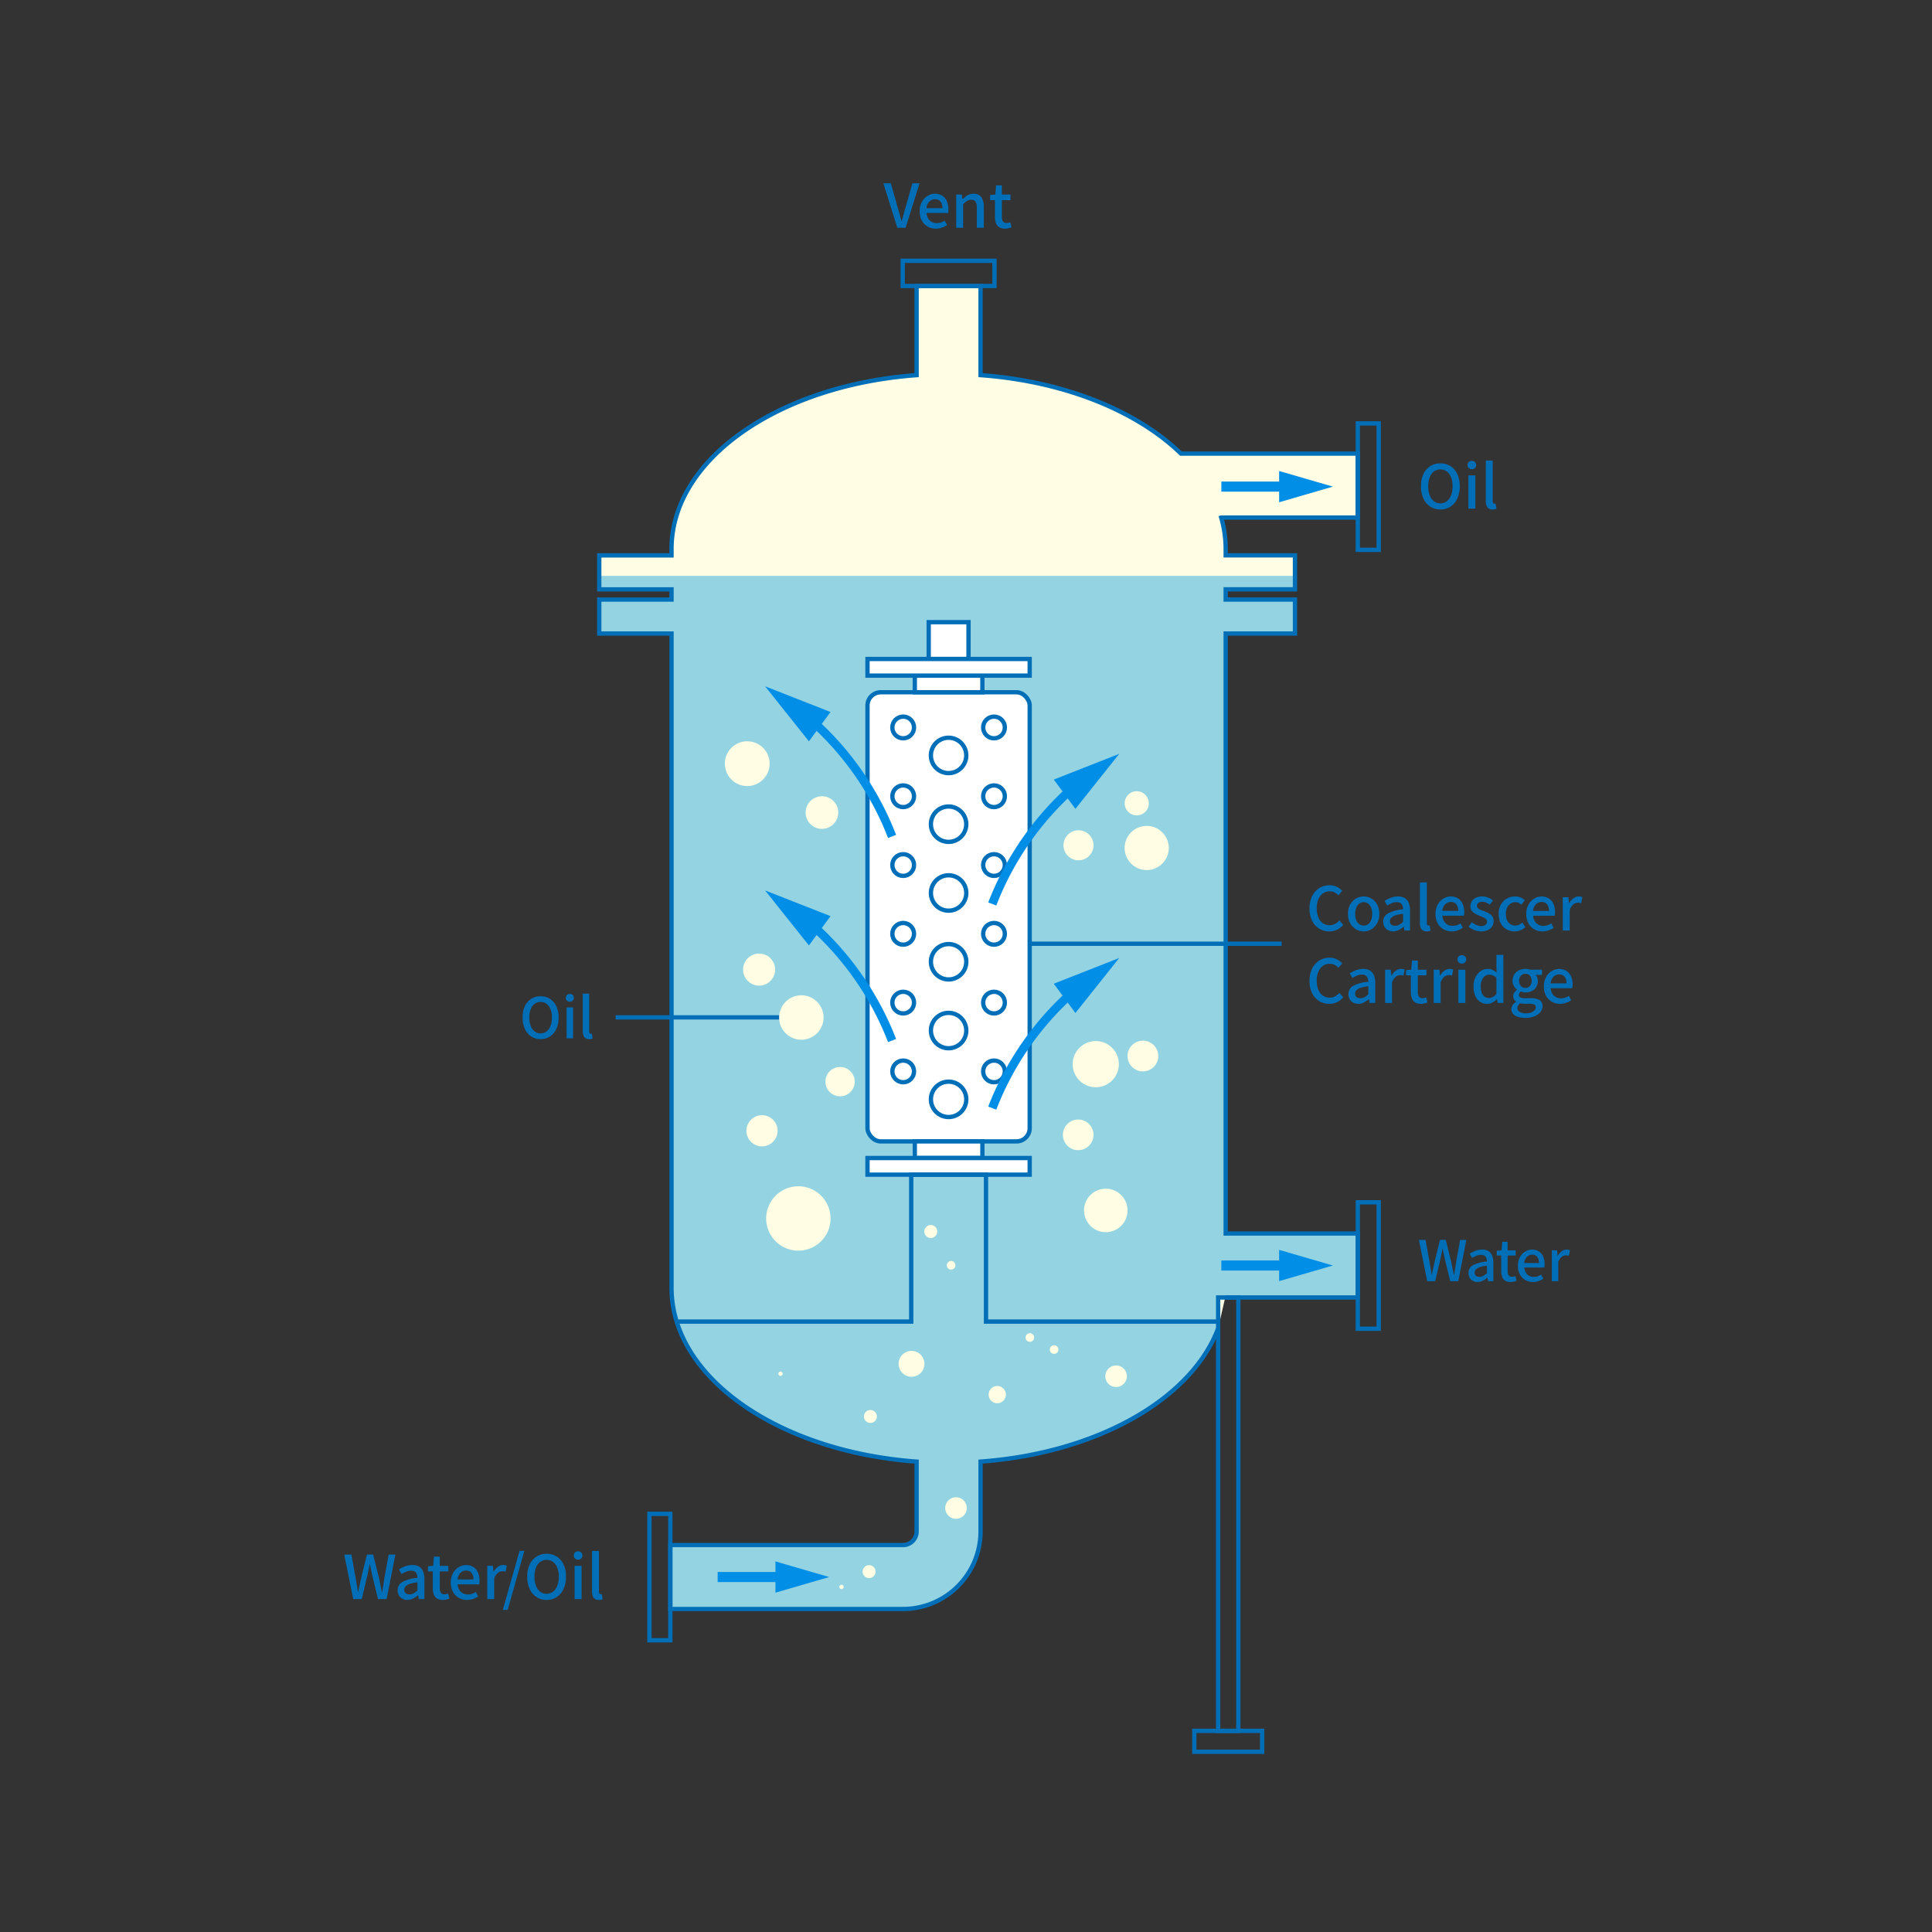
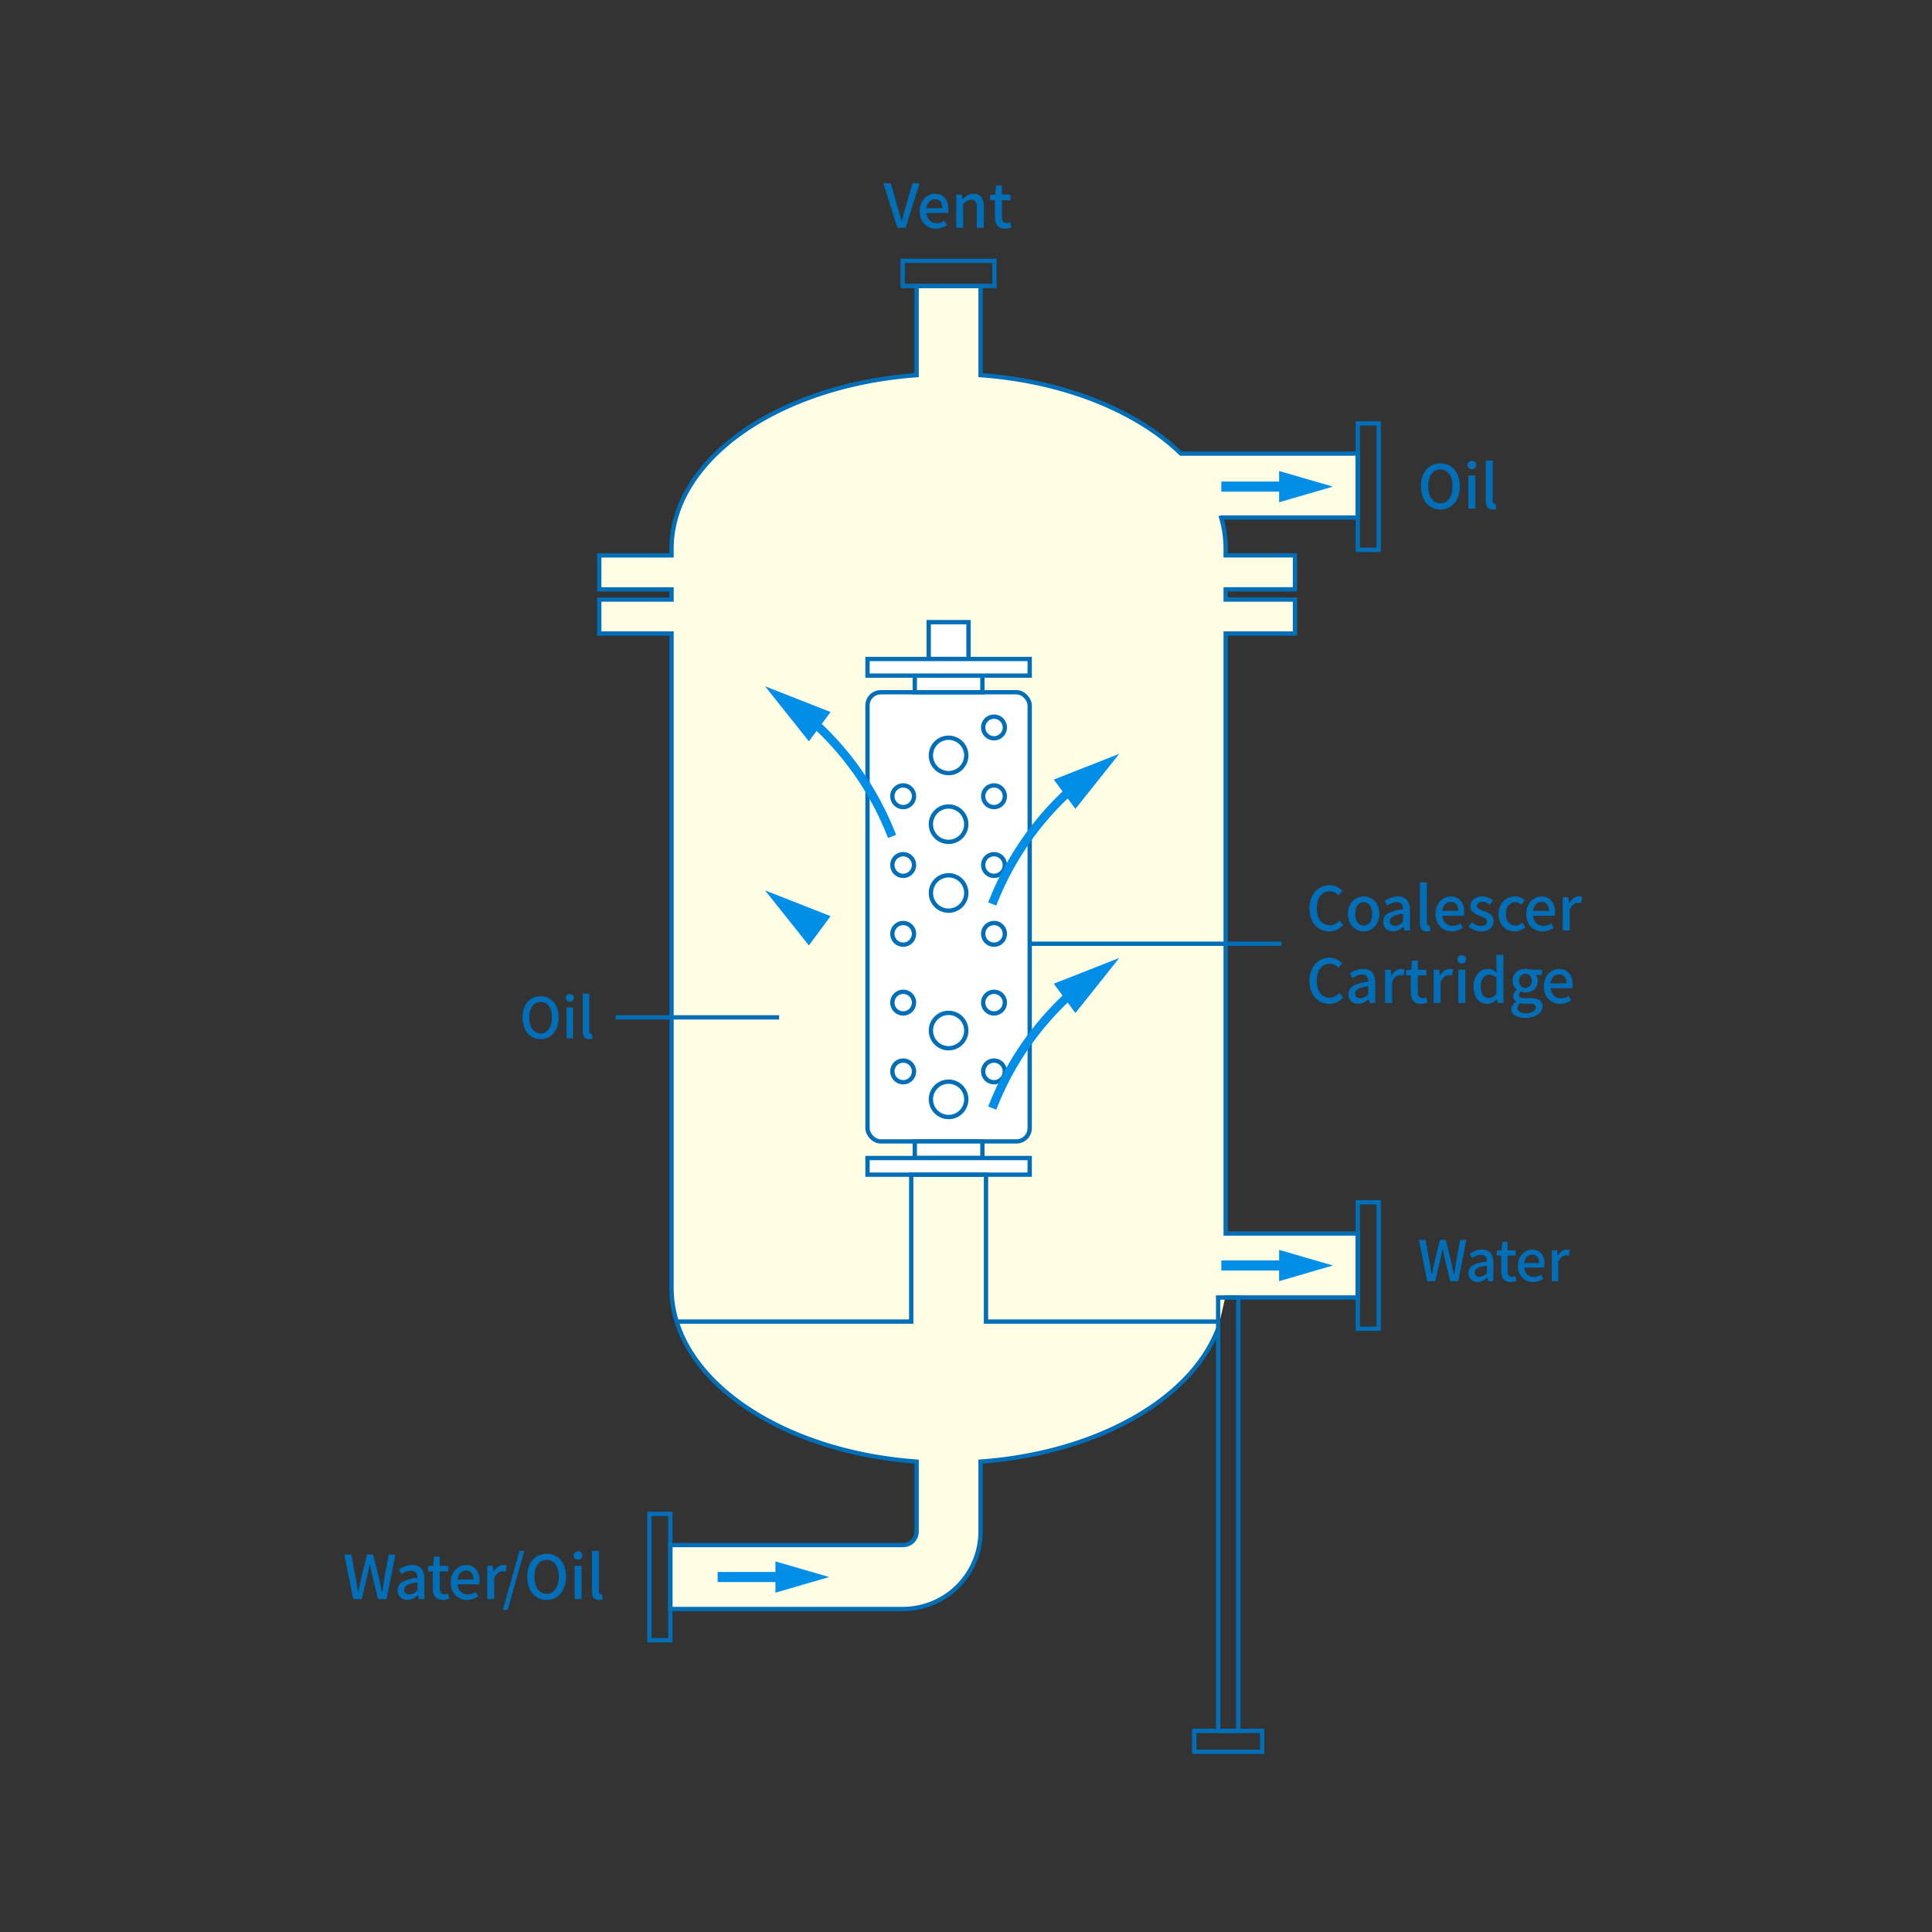
<svg xmlns="http://www.w3.org/2000/svg" width="448" height="448" viewBox="0 0 448 448">
  <rect x="0" y="0" width="448" height="448" fill="#333333" stroke="none" />
  <defs>
    <clipPath id="clip-path">
-       <rect id="長方形_17971" data-name="長方形 17971" width="127.036" height="100.716" transform="translate(75.928 231.886)" fill="none" />
-     </clipPath>
+       </clipPath>
    <clipPath id="clip-path-2">
      <rect id="長方形_17972" data-name="長方形 17972" width="175.884" height="172.918" transform="translate(59.457 93.036)" fill="none" />
    </clipPath>
  </defs>
  <g id="グループ_4630" data-name="グループ 4630" transform="translate(-7809.5 4768.5)">
    <rect id="長方形_18491" data-name="長方形 18491" width="448" height="448" transform="translate(7809.5 -4768.5)" fill="none" />
    <g id="グループ_4629" data-name="グループ 4629" transform="translate(-239 8)">
      <path id="パス_6777" data-name="パス 6777" d="M3.206,0-.028-10.318H1.694L3.22-4.97q.266.882.469,1.68T4.158-1.6h.07q.28-.9.483-1.694T5.18-4.97l1.512-5.348H8.358L5.124,0Zm8.946.2a3.8,3.8,0,0,1-1.9-.483A3.528,3.528,0,0,1,8.89-1.673a4.4,4.4,0,0,1-.5-2.177A4.585,4.585,0,0,1,8.68-5.537a3.841,3.841,0,0,1,.8-1.274,3.579,3.579,0,0,1,1.134-.8A3.142,3.142,0,0,1,11.9-7.9a3.094,3.094,0,0,1,1.722.455,2.865,2.865,0,0,1,1.064,1.274,4.669,4.669,0,0,1,.364,1.911q0,.238-.021.455a2.256,2.256,0,0,1-.063.371h-5a2.955,2.955,0,0,0,.385,1.253,2.222,2.222,0,0,0,.826.812,2.346,2.346,0,0,0,1.169.287,2.952,2.952,0,0,0,.966-.154,4.127,4.127,0,0,0,.868-.42l.56,1.022a5.71,5.71,0,0,1-1.183.588A4.067,4.067,0,0,1,12.152.2ZM9.954-4.55h3.7a2.368,2.368,0,0,0-.441-1.526,1.55,1.55,0,0,0-1.281-.546,1.789,1.789,0,0,0-.9.238,1.988,1.988,0,0,0-.707.7A2.78,2.78,0,0,0,9.954-4.55ZM16.856,0V-7.714h1.316l.14,1.078h.028a6.308,6.308,0,0,1,1.148-.889,2.66,2.66,0,0,1,1.4-.371,2.062,2.062,0,0,1,1.8.791,3.843,3.843,0,0,1,.567,2.261V0h-1.61V-4.648a2.5,2.5,0,0,0-.308-1.421,1.142,1.142,0,0,0-.994-.427,1.741,1.741,0,0,0-.945.259,5.547,5.547,0,0,0-.931.777V0ZM28.182.2A2.442,2.442,0,0,1,26.8-.147a1.9,1.9,0,0,1-.735-.952,4.11,4.11,0,0,1-.224-1.421V-6.412h-1.12v-1.2l1.2-.1.182-2.128h1.344v2.128h2v1.3h-2v3.906a1.729,1.729,0,0,0,.266,1.043,1.012,1.012,0,0,0,.868.357,1.736,1.736,0,0,0,.42-.056,2.777,2.777,0,0,0,.392-.126L29.694-.1Q29.386,0,29,.1A3.31,3.31,0,0,1,28.182.2Z" transform="translate(8253.371 -4723.679)" fill="#016eb8" />
      <rect id="長方形_17969" data-name="長方形 17969" width="30.24" height="26.979" transform="translate(8253.344 -4736)" fill="none" />
      <path id="パス_4187" data-name="パス 4187" d="M204.715,245.535V106.409h16.068V98.527H204.715V96.162h16.068V88.279H204.715V86.8a26.326,26.326,0,0,0-1.042-7.283h31.668V64.683H194.324c-10.188-9.875-26.989-16.78-46.445-18.193V25.813h-14.83V46.49C101.06,48.814,76.214,65.968,76.214,86.8v1.483H59.457v7.882H76.214v2.365H59.457v7.882H76.214v151.71a26.407,26.407,0,0,0,1.2,7.836h0c5.318,17.161,27.76,30.445,55.632,32.47v16.2a3.151,3.151,0,0,1-3.147,3.148H75.928V332.6H129.9a18,18,0,0,0,17.977-17.978v-16.2c26.978-1.959,48.872-14.466,55.07-30.83l.016-1.64h.365l1.284-5.589h30.728v-14.83Z" transform="translate(8128 -4736)" fill="#fffde3" />
      <g id="グループ_3697" data-name="グループ 3697" transform="translate(8128 -4736)" opacity="0.5">
        <g id="グループ_3696" data-name="グループ 3696">
          <g id="グループ_3695" data-name="グループ 3695" clip-path="url(#clip-path)">
            <path id="パス_4188" data-name="パス 4188" d="M149.129,231.886H131.792v34.068H77.414c5.319,17.161,27.76,30.445,55.632,32.47v16.2a3.15,3.15,0,0,1-3.147,3.148H75.928V332.6H129.9a18,18,0,0,0,17.977-17.978v-16.2c26.978-1.959,48.872-14.466,55.07-30.83l.016-1.64H149.129Z" fill="#29aae1" />
          </g>
        </g>
      </g>
      <g id="グループ_3700" data-name="グループ 3700" transform="translate(8128 -4736)" opacity="0.5">
        <g id="グループ_3699" data-name="グループ 3699">
          <g id="グループ_3698" data-name="グループ 3698" clip-path="url(#clip-path-2)">
-             <path id="パス_4189" data-name="パス 4189" d="M204.715,245.535V106.409h16.068V98.527H204.715V96.162h16.068V93.036H59.457v3.125H76.214v2.365H59.457v7.882H76.214v151.71c0,.5.029,1,.058,1.495l1.13,6.281c.006.02.01.04.016.06h54.374V231.886h17.337v34.068h53.838v-5.588h32.374v-14.83Z" fill="#29aae1" />
-           </g>
+             </g>
        </g>
      </g>
      <rect id="長方形_17973" data-name="長方形 17973" width="4.851" height="29.317" transform="translate(8199.087 -4425.468)" fill="none" stroke="#016eb8" stroke-miterlimit="10" stroke-width="1" />
      <rect id="長方形_17974" data-name="長方形 17974" width="4.851" height="29.317" transform="translate(8363.35 -4497.708)" fill="none" stroke="#016eb8" stroke-miterlimit="10" stroke-width="1" />
      <path id="パス_4190" data-name="パス 4190" d="M124.727,120.023H156.2a3.067,3.067,0,0,1,3.067,3.067V221.1a3.067,3.067,0,0,1-3.067,3.067H124.727a3.067,3.067,0,0,1-3.067-3.067V123.09a3.067,3.067,0,0,1,3.067-3.067" transform="translate(8128 -4736)" fill="#fff" />
      <rect id="長方形_17975" data-name="長方形 17975" width="37.61" height="104.148" rx="3.067" transform="translate(8249.66 -4615.977)" fill="none" stroke="#016eb8" stroke-miterlimit="10" stroke-width="1" />
      <rect id="長方形_17976" data-name="長方形 17976" width="15.674" height="3.857" transform="translate(8260.627 -4619.834)" fill="#fff" />
      <rect id="長方形_17977" data-name="長方形 17977" width="15.674" height="3.857" transform="translate(8260.627 -4619.834)" fill="none" stroke="#016eb8" stroke-miterlimit="10" stroke-width="1" />
      <rect id="長方形_17978" data-name="長方形 17978" width="9.23" height="8.537" transform="translate(8263.85 -4632.229)" fill="#fff" />
      <rect id="長方形_17979" data-name="長方形 17979" width="9.23" height="8.537" transform="translate(8263.85 -4632.229)" fill="none" stroke="#016eb8" stroke-miterlimit="10" stroke-width="1" />
      <rect id="長方形_17980" data-name="長方形 17980" width="37.609" height="3.857" transform="translate(8249.66 -4623.692)" fill="#fff" />
      <rect id="長方形_17981" data-name="長方形 17981" width="37.609" height="3.857" transform="translate(8249.66 -4623.692)" fill="none" stroke="#016eb8" stroke-miterlimit="10" stroke-width="1" />
      <rect id="長方形_17982" data-name="長方形 17982" width="15.674" height="3.857" transform="translate(8260.627 -4511.829)" fill="#fff" />
      <rect id="長方形_17983" data-name="長方形 17983" width="15.674" height="3.857" transform="translate(8260.627 -4511.829)" fill="none" stroke="#016eb8" stroke-miterlimit="10" stroke-width="1" />
      <rect id="長方形_17984" data-name="長方形 17984" width="37.609" height="3.857" transform="translate(8249.66 -4507.971)" fill="#fff" />
      <rect id="長方形_17985" data-name="長方形 17985" width="37.609" height="3.857" transform="translate(8249.66 -4507.971)" fill="none" stroke="#016eb8" stroke-miterlimit="10" stroke-width="1" />
      <path id="パス_4191" data-name="パス 4191" d="M77.413,265.954H131.8V231.886h17.338v34.068h53.834" transform="translate(8128 -4736)" fill="none" stroke="#016eb8" stroke-miterlimit="10" stroke-width="1" />
-       <circle id="楕円形_252" data-name="楕円形 252" cx="2.516" cy="2.516" r="2.516" transform="translate(8255.418 -4610.328)" fill="none" stroke="#016eb8" stroke-miterlimit="10" stroke-width="1" />
      <circle id="楕円形_253" data-name="楕円形 253" cx="2.516" cy="2.516" r="2.516" transform="translate(8276.479 -4610.328)" fill="none" stroke="#016eb8" stroke-miterlimit="10" stroke-width="1" />
      <path id="パス_4192" data-name="パス 4192" d="M136.674,133.1a4.1,4.1,0,1,1,2.221,5.361A4.1,4.1,0,0,1,136.674,133.1Z" transform="translate(8128 -4736)" fill="none" stroke="#016eb8" stroke-miterlimit="10" stroke-width="1" />
      <circle id="楕円形_254" data-name="楕円形 254" cx="2.516" cy="2.516" r="2.516" transform="translate(8255.418 -4594.378)" fill="none" stroke="#016eb8" stroke-miterlimit="10" stroke-width="1" />
      <circle id="楕円形_255" data-name="楕円形 255" cx="2.516" cy="2.516" r="2.516" transform="translate(8276.479 -4594.378)" fill="none" stroke="#016eb8" stroke-miterlimit="10" stroke-width="1" />
      <path id="パス_4193" data-name="パス 4193" d="M136.674,149.046a4.1,4.1,0,1,1,2.221,5.361A4.1,4.1,0,0,1,136.674,149.046Z" transform="translate(8128 -4736)" fill="none" stroke="#016eb8" stroke-miterlimit="10" stroke-width="1" />
      <circle id="楕円形_256" data-name="楕円形 256" cx="2.516" cy="2.516" r="2.516" transform="translate(8255.418 -4578.427)" fill="none" stroke="#016eb8" stroke-miterlimit="10" stroke-width="1" />
      <circle id="楕円形_257" data-name="楕円形 257" cx="2.516" cy="2.516" r="2.516" transform="translate(8276.479 -4578.427)" fill="none" stroke="#016eb8" stroke-miterlimit="10" stroke-width="1" />
      <circle id="楕円形_258" data-name="楕円形 258" cx="4.103" cy="4.103" r="4.103" transform="translate(8264.362 -4573.536)" fill="none" stroke="#016eb8" stroke-miterlimit="10" stroke-width="1" />
      <circle id="楕円形_259" data-name="楕円形 259" cx="2.516" cy="2.516" r="2.516" transform="translate(8255.418 -4562.475)" fill="none" stroke="#016eb8" stroke-miterlimit="10" stroke-width="1" />
      <circle id="楕円形_260" data-name="楕円形 260" cx="2.516" cy="2.516" r="2.516" transform="translate(8276.479 -4562.475)" fill="none" stroke="#016eb8" stroke-miterlimit="10" stroke-width="1" />
-       <circle id="楕円形_261" data-name="楕円形 261" cx="4.103" cy="4.103" r="4.103" transform="translate(8264.362 -4557.585)" fill="none" stroke="#016eb8" stroke-miterlimit="10" stroke-width="1" />
      <circle id="楕円形_262" data-name="楕円形 262" cx="2.516" cy="2.516" r="2.516" transform="translate(8255.418 -4546.525)" fill="none" stroke="#016eb8" stroke-miterlimit="10" stroke-width="1" />
      <circle id="楕円形_263" data-name="楕円形 263" cx="2.516" cy="2.516" r="2.516" transform="translate(8276.479 -4546.525)" fill="none" stroke="#016eb8" stroke-miterlimit="10" stroke-width="1" />
      <circle id="楕円形_264" data-name="楕円形 264" cx="4.103" cy="4.103" r="4.103" transform="translate(8264.362 -4541.634)" fill="none" stroke="#016eb8" stroke-miterlimit="10" stroke-width="1" />
      <circle id="楕円形_265" data-name="楕円形 265" cx="2.516" cy="2.516" r="2.516" transform="translate(8255.418 -4530.574)" fill="none" stroke="#016eb8" stroke-miterlimit="10" stroke-width="1" />
      <circle id="楕円形_266" data-name="楕円形 266" cx="2.516" cy="2.516" r="2.516" transform="translate(8276.479 -4530.574)" fill="none" stroke="#016eb8" stroke-miterlimit="10" stroke-width="1" />
      <circle id="楕円形_267" data-name="楕円形 267" cx="4.103" cy="4.103" r="4.103" transform="translate(8264.362 -4525.684)" fill="none" stroke="#016eb8" stroke-miterlimit="10" stroke-width="1" />
      <path id="パス_4194" data-name="パス 4194" d="M203.71,71.169h13.4V68.714l12.469,3.627L217.11,75.967V73.512h-13.4Z" transform="translate(8128 -4736)" fill="#008ee6" />
      <path id="パス_4195" data-name="パス 4195" d="M203.71,251.78h13.4v-2.456l12.468,3.627-12.469,3.627v-2.457h-13.4Z" transform="translate(8128 -4736)" fill="#008ee6" />
      <path id="パス_4196" data-name="パス 4196" d="M86.912,324.02h13.4v-2.456l12.469,3.627-12.469,3.627v-2.456h-13.4Z" transform="translate(8128 -4736)" fill="#008ee6" />
      <rect id="長方形_17986" data-name="長方形 17986" width="15.735" height="4.851" transform="translate(8325.44 -4375.141)" fill="none" stroke="#016eb8" stroke-miterlimit="10" stroke-width="1" />
      <path id="パス_4197" data-name="パス 4197" d="M127.357,153.459a69.533,69.533,0,0,0-19.162-27.348" transform="translate(8128 -4736)" fill="none" stroke="#008ee6" stroke-miterlimit="10" stroke-width="2" />
      <path id="パス_4198" data-name="パス 4198" d="M108.052,130.166l-.609-.765-5.458-6.851-1.744-2.188,2.605,1.023,8.153,3.2.91.357-.581.787-2.695,3.648Z" transform="translate(8128 -4736)" fill="#008ee6" />
      <path id="パス_4199" data-name="パス 4199" d="M108.029,128.934l2.695-3.648-8.153-3.2Zm.045,2.464L97.911,118.64l15.181,5.965Z" transform="translate(8128 -4736)" fill="#008ee6" />
-       <path id="パス_4200" data-name="パス 4200" d="M127.357,200.789a69.533,69.533,0,0,0-19.162-27.348" transform="translate(8128 -4736)" fill="none" stroke="#008ee6" stroke-miterlimit="10" stroke-width="2" />
      <path id="パス_4201" data-name="パス 4201" d="M108.052,177.5l-.609-.765-5.458-6.851-1.744-2.188,2.605,1.023,8.153,3.2.91.357-.581.787-2.695,3.648Z" transform="translate(8128 -4736)" fill="#008ee6" />
      <path id="パス_4202" data-name="パス 4202" d="M108.029,176.269l2.695-3.648-8.153-3.2Zm.045,2.464L97.911,165.975l15.181,5.965Z" transform="translate(8128 -4736)" fill="#008ee6" />
      <path id="パス_4203" data-name="パス 4203" d="M150.589,169.121a69.533,69.533,0,0,1,19.162-27.348" transform="translate(8128 -4736)" fill="none" stroke="#008ee6" stroke-miterlimit="10" stroke-width="2" />
      <path id="パス_4204" data-name="パス 4204" d="M169.895,145.829l-.581-.786-2.695-3.648-.581-.787.91-.357,8.153-3.2,2.6-1.023-1.744,2.188-5.458,6.852Z" transform="translate(8128 -4736)" fill="#008ee6" />
      <path id="パス_4205" data-name="パス 4205" d="M175.376,137.745l-8.155,3.2,2.7,3.648Zm4.66-3.443-10.164,12.759-5.018-6.793Z" transform="translate(8128 -4736)" fill="#008ee6" />
      <path id="パス_4206" data-name="パス 4206" d="M150.589,216.455a69.533,69.533,0,0,1,19.162-27.348" transform="translate(8128 -4736)" fill="none" stroke="#008ee6" stroke-miterlimit="10" stroke-width="2" />
      <path id="パス_4207" data-name="パス 4207" d="M169.895,193.162l-.581-.786-2.695-3.648-.581-.787.91-.357,8.153-3.2,2.6-1.024-1.744,2.189L170.5,192.4Z" transform="translate(8128 -4736)" fill="#008ee6" />
      <path id="パス_4208" data-name="パス 4208" d="M175.376,185.079l-8.155,3.2,2.7,3.648Zm4.66-3.444L169.872,194.4l-5.018-6.793Z" transform="translate(8128 -4736)" fill="#008ee6" />
      <rect id="長方形_17987" data-name="長方形 17987" width="4.678" height="100.493" transform="translate(8330.968 -4475.634)" fill="none" stroke="#016eb8" stroke-miterlimit="10" stroke-width="1" />
      <path id="パス_6776" data-name="パス 6776" d="M5.278.2A4.19,4.19,0,0,1,2.947-.462,4.418,4.418,0,0,1,1.358-2.331,6.626,6.626,0,0,1,.784-5.194a6.476,6.476,0,0,1,.574-2.849,4.306,4.306,0,0,1,1.589-1.82A4.292,4.292,0,0,1,5.278-10.5a4.283,4.283,0,0,1,2.338.637A4.323,4.323,0,0,1,9.2-8.043a6.476,6.476,0,0,1,.574,2.849A6.626,6.626,0,0,1,9.2-2.331,4.437,4.437,0,0,1,7.616-.462,4.18,4.18,0,0,1,5.278.2Zm0-1.428a2.376,2.376,0,0,0,1.491-.49A3.14,3.14,0,0,0,7.756-3.1a5.7,5.7,0,0,0,.35-2.093,5.587,5.587,0,0,0-.35-2.079,3,3,0,0,0-.987-1.344,2.446,2.446,0,0,0-1.491-.469,2.446,2.446,0,0,0-1.491.469,2.955,2.955,0,0,0-.98,1.344,5.69,5.69,0,0,0-.343,2.079A5.8,5.8,0,0,0,2.807-3.1a3.092,3.092,0,0,0,.98,1.379A2.376,2.376,0,0,0,5.278-1.232ZM11.774,0V-7.714h1.61V0Zm.812-9.142a1.008,1.008,0,0,1-.735-.266.951.951,0,0,1-.273-.714.916.916,0,0,1,.273-.686,1.008,1.008,0,0,1,.735-.266,1,1,0,0,1,.714.266.9.9,0,0,1,.28.686.938.938,0,0,1-.28.714A1,1,0,0,1,12.586-9.142ZM17.4.2a1.607,1.607,0,0,1-.938-.245,1.354,1.354,0,0,1-.5-.7,3.347,3.347,0,0,1-.154-1.071v-9.338h1.61v9.422a.682.682,0,0,0,.119.455.346.346,0,0,0,.259.133.9.9,0,0,0,.112-.007l.168-.021.2,1.218a2.473,2.473,0,0,1-.35.105A2.322,2.322,0,0,1,17.4.2Z" transform="translate(8377.221 -4658.557)" fill="#016eb8" />
      <rect id="長方形_17988" data-name="長方形 17988" width="18.759" height="26.979" transform="translate(8377.221 -4670.877)" fill="none" />
      <g id="グループ_4628" data-name="グループ 4628">
        <path id="パス_6774" data-name="パス 6774" d="M5.376.2a4.518,4.518,0,0,1-1.8-.357A4.233,4.233,0,0,1,2.114-1.2a4.819,4.819,0,0,1-.98-1.673,6.747,6.747,0,0,1-.35-2.261,6.525,6.525,0,0,1,.364-2.254,5.061,5.061,0,0,1,.994-1.687,4.221,4.221,0,0,1,1.484-1.057A4.628,4.628,0,0,1,5.46-10.5a3.571,3.571,0,0,1,1.694.392,4.467,4.467,0,0,1,1.218.91L7.5-8.162a3.67,3.67,0,0,0-.9-.665,2.372,2.372,0,0,0-1.113-.259,2.675,2.675,0,0,0-1.575.476A3.156,3.156,0,0,0,2.849-7.266,5.123,5.123,0,0,0,2.464-5.18a5.544,5.544,0,0,0,.364,2.107A3.023,3.023,0,0,0,3.864-1.708a2.666,2.666,0,0,0,1.582.476,2.578,2.578,0,0,0,1.253-.3,3.917,3.917,0,0,0,1.015-.8L8.6-1.3A4.455,4.455,0,0,1,7.175-.189,4.059,4.059,0,0,1,5.376.2Zm7.98,0a3.5,3.5,0,0,1-1.785-.483,3.624,3.624,0,0,1-1.344-1.386A4.354,4.354,0,0,1,9.716-3.85a4.385,4.385,0,0,1,.511-2.191A3.572,3.572,0,0,1,11.571-7.42,3.54,3.54,0,0,1,13.356-7.9a3.511,3.511,0,0,1,1.358.273,3.452,3.452,0,0,1,1.162.791,3.762,3.762,0,0,1,.8,1.267,4.668,4.668,0,0,1,.294,1.715,4.354,4.354,0,0,1-.511,2.177,3.658,3.658,0,0,1-1.33,1.386A3.426,3.426,0,0,1,13.356.2Zm0-1.344A1.672,1.672,0,0,0,14.4-1.484a2.125,2.125,0,0,0,.679-.945,3.891,3.891,0,0,0,.238-1.421,3.891,3.891,0,0,0-.238-1.421,2.175,2.175,0,0,0-.679-.952,1.649,1.649,0,0,0-1.043-.343,1.67,1.67,0,0,0-1.057.343,2.175,2.175,0,0,0-.679.952,3.891,3.891,0,0,0-.238,1.421,3.891,3.891,0,0,0,.238,1.421,2.125,2.125,0,0,0,.679.945A1.693,1.693,0,0,0,13.356-1.148ZM20.146.2a2.393,2.393,0,0,1-1.169-.28,2.063,2.063,0,0,1-.805-.784,2.292,2.292,0,0,1-.294-1.176,2.143,2.143,0,0,1,1.1-1.925,8.792,8.792,0,0,1,3.507-.945,2.886,2.886,0,0,0-.14-.826,1.211,1.211,0,0,0-.441-.609,1.482,1.482,0,0,0-.889-.231,2.942,2.942,0,0,0-1.162.238,8.151,8.151,0,0,0-1.064.546l-.6-1.092a8.878,8.878,0,0,1,.9-.483,6.072,6.072,0,0,1,1.05-.378A4.558,4.558,0,0,1,21.294-7.9a2.942,2.942,0,0,1,1.582.385A2.311,2.311,0,0,1,23.793-6.4a4.615,4.615,0,0,1,.3,1.764V0H22.778l-.126-.882H22.6a5.68,5.68,0,0,1-1.134.763A2.85,2.85,0,0,1,20.146.2Zm.49-1.288a1.966,1.966,0,0,0,.938-.231A4.328,4.328,0,0,0,22.484-2V-3.878a8.029,8.029,0,0,0-1.806.371,2.312,2.312,0,0,0-.959.574,1.125,1.125,0,0,0-.287.763.948.948,0,0,0,.35.826A1.423,1.423,0,0,0,20.636-1.092ZM27.972.2a1.607,1.607,0,0,1-.938-.245,1.354,1.354,0,0,1-.5-.7,3.347,3.347,0,0,1-.154-1.071v-9.338h1.61v9.422a.682.682,0,0,0,.119.455.346.346,0,0,0,.259.133.9.9,0,0,0,.112-.007l.168-.021.2,1.218a2.473,2.473,0,0,1-.35.105A2.322,2.322,0,0,1,27.972.2Zm5.8,0a3.8,3.8,0,0,1-1.9-.483,3.528,3.528,0,0,1-1.358-1.386A4.4,4.4,0,0,1,30-3.85,4.586,4.586,0,0,1,30.3-5.537a3.841,3.841,0,0,1,.8-1.274,3.579,3.579,0,0,1,1.134-.8,3.142,3.142,0,0,1,1.288-.28,3.094,3.094,0,0,1,1.722.455A2.865,2.865,0,0,1,36.3-6.167a4.67,4.67,0,0,1,.364,1.911q0,.238-.021.455a2.256,2.256,0,0,1-.063.371h-5a2.955,2.955,0,0,0,.385,1.253,2.222,2.222,0,0,0,.826.812,2.346,2.346,0,0,0,1.169.287,2.952,2.952,0,0,0,.966-.154,4.127,4.127,0,0,0,.868-.42l.56,1.022a5.71,5.71,0,0,1-1.183.588A4.067,4.067,0,0,1,33.768.2ZM31.57-4.55h3.7a2.368,2.368,0,0,0-.441-1.526,1.55,1.55,0,0,0-1.281-.546,1.789,1.789,0,0,0-.9.238,1.988,1.988,0,0,0-.707.7A2.78,2.78,0,0,0,31.57-4.55ZM40.558.2A4.207,4.207,0,0,1,39-.112a4.947,4.947,0,0,1-1.337-.77l.77-1.05a5.048,5.048,0,0,0,1.029.651,2.664,2.664,0,0,0,1.141.245,1.466,1.466,0,0,0,1.015-.3.959.959,0,0,0,.329-.735A.787.787,0,0,0,41.7-2.66a2.179,2.179,0,0,0-.637-.413q-.392-.175-.812-.329a7.952,7.952,0,0,1-1.015-.469,2.543,2.543,0,0,1-.819-.7,1.728,1.728,0,0,1-.322-1.071A2.078,2.078,0,0,1,38.423-6.8a2.254,2.254,0,0,1,.945-.8,3.385,3.385,0,0,1,1.47-.294,3.617,3.617,0,0,1,1.407.266,4.146,4.146,0,0,1,1.085.644l-.742.994a4.7,4.7,0,0,0-.826-.483,2.126,2.126,0,0,0-.882-.189,1.405,1.405,0,0,0-.952.273.871.871,0,0,0-.308.679.7.7,0,0,0,.224.532,1.961,1.961,0,0,0,.6.364q.371.154.791.322a7.883,7.883,0,0,1,.805.329,3.611,3.611,0,0,1,.721.448,2.082,2.082,0,0,1,.525.63,1.89,1.89,0,0,1,.2.917,2.228,2.228,0,0,1-.336,1.19,2.3,2.3,0,0,1-.98.861A3.652,3.652,0,0,1,40.558.2Zm7.77,0a3.647,3.647,0,0,1-1.876-.483,3.493,3.493,0,0,1-1.316-1.386,4.506,4.506,0,0,1-.49-2.177,4.245,4.245,0,0,1,.532-2.191,3.642,3.642,0,0,1,1.4-1.379A3.839,3.839,0,0,1,48.454-7.9a3.049,3.049,0,0,1,1.288.252,3.835,3.835,0,0,1,.966.63l-.8,1.05a2.684,2.684,0,0,0-.644-.441,1.663,1.663,0,0,0-.728-.161,1.992,1.992,0,0,0-1.148.343,2.314,2.314,0,0,0-.791.952,3.3,3.3,0,0,0-.287,1.421,3.372,3.372,0,0,0,.28,1.421,2.256,2.256,0,0,0,.77.945,1.933,1.933,0,0,0,1.12.336,2.063,2.063,0,0,0,.91-.2,3.685,3.685,0,0,0,.77-.5L50.834-.77a3.715,3.715,0,0,1-1.19.721A3.749,3.749,0,0,1,48.328.2ZM54.81.2a3.8,3.8,0,0,1-1.9-.483,3.528,3.528,0,0,1-1.358-1.386,4.4,4.4,0,0,1-.5-2.177,4.586,4.586,0,0,1,.294-1.687,3.841,3.841,0,0,1,.8-1.274,3.579,3.579,0,0,1,1.134-.8,3.142,3.142,0,0,1,1.288-.28,3.094,3.094,0,0,1,1.722.455,2.865,2.865,0,0,1,1.064,1.274,4.67,4.67,0,0,1,.364,1.911q0,.238-.021.455a2.256,2.256,0,0,1-.063.371h-5a2.955,2.955,0,0,0,.385,1.253,2.222,2.222,0,0,0,.826.812,2.346,2.346,0,0,0,1.169.287,2.952,2.952,0,0,0,.966-.154,4.127,4.127,0,0,0,.868-.42L57.4-.63a5.71,5.71,0,0,1-1.183.588A4.067,4.067,0,0,1,54.81.2Zm-2.2-4.746h3.7a2.368,2.368,0,0,0-.441-1.526,1.55,1.55,0,0,0-1.281-.546,1.789,1.789,0,0,0-.9.238,1.988,1.988,0,0,0-.707.7A2.78,2.78,0,0,0,52.612-4.55ZM59.514,0V-7.714H60.83l.14,1.386H61a3.537,3.537,0,0,1,.994-1.155A2.031,2.031,0,0,1,63.2-7.9a2.31,2.31,0,0,1,.476.042,2.525,2.525,0,0,1,.378.112l-.28,1.414a2.525,2.525,0,0,0-.378-.1,2.515,2.515,0,0,0-.406-.028,1.707,1.707,0,0,0-.98.371,2.816,2.816,0,0,0-.882,1.3V0Z" transform="translate(8351.369 -4560.729)" fill="#016eb8" />
        <path id="パス_6775" data-name="パス 6775" d="M5.376.2a4.518,4.518,0,0,1-1.8-.357A4.233,4.233,0,0,1,2.114-1.2a4.819,4.819,0,0,1-.98-1.673,6.747,6.747,0,0,1-.35-2.261,6.525,6.525,0,0,1,.364-2.254,5.061,5.061,0,0,1,.994-1.687,4.221,4.221,0,0,1,1.484-1.057A4.628,4.628,0,0,1,5.46-10.5a3.571,3.571,0,0,1,1.694.392,4.467,4.467,0,0,1,1.218.91L7.5-8.162a3.67,3.67,0,0,0-.9-.665,2.372,2.372,0,0,0-1.113-.259,2.675,2.675,0,0,0-1.575.476A3.156,3.156,0,0,0,2.849-7.266,5.123,5.123,0,0,0,2.464-5.18a5.544,5.544,0,0,0,.364,2.107A3.023,3.023,0,0,0,3.864-1.708a2.666,2.666,0,0,0,1.582.476,2.578,2.578,0,0,0,1.253-.3,3.917,3.917,0,0,0,1.015-.8L8.6-1.3A4.455,4.455,0,0,1,7.175-.189,4.059,4.059,0,0,1,5.376.2Zm6.706,0a2.393,2.393,0,0,1-1.169-.28,2.063,2.063,0,0,1-.805-.784,2.292,2.292,0,0,1-.294-1.176,2.143,2.143,0,0,1,1.1-1.925,8.792,8.792,0,0,1,3.507-.945,2.886,2.886,0,0,0-.14-.826,1.211,1.211,0,0,0-.441-.609,1.482,1.482,0,0,0-.889-.231,2.942,2.942,0,0,0-1.162.238,8.151,8.151,0,0,0-1.064.546l-.6-1.092a8.878,8.878,0,0,1,.9-.483,6.072,6.072,0,0,1,1.05-.378A4.558,4.558,0,0,1,13.23-7.9a2.942,2.942,0,0,1,1.582.385A2.311,2.311,0,0,1,15.729-6.4a4.615,4.615,0,0,1,.3,1.764V0H14.714l-.126-.882h-.056A5.68,5.68,0,0,1,13.4-.119,2.85,2.85,0,0,1,12.082.2Zm.49-1.288a1.966,1.966,0,0,0,.938-.231A4.328,4.328,0,0,0,14.42-2V-3.878a8.029,8.029,0,0,0-1.806.371,2.312,2.312,0,0,0-.959.574,1.125,1.125,0,0,0-.287.763.948.948,0,0,0,.35.826A1.423,1.423,0,0,0,12.572-1.092ZM18.312,0V-7.714h1.316l.14,1.386H19.8a3.537,3.537,0,0,1,.994-1.155,2.031,2.031,0,0,1,1.2-.413,2.31,2.31,0,0,1,.476.042,2.525,2.525,0,0,1,.378.112l-.28,1.414a2.525,2.525,0,0,0-.378-.1,2.515,2.515,0,0,0-.406-.028,1.707,1.707,0,0,0-.98.371,2.816,2.816,0,0,0-.882,1.3V0Zm8.316.2a2.442,2.442,0,0,1-1.379-.343,1.9,1.9,0,0,1-.735-.952A4.11,4.11,0,0,1,24.29-2.52V-6.412H23.17v-1.2l1.2-.1.182-2.128H25.9v2.128h2v1.3h-2v3.906a1.729,1.729,0,0,0,.266,1.043,1.012,1.012,0,0,0,.868.357,1.736,1.736,0,0,0,.42-.056,2.777,2.777,0,0,0,.392-.126L28.14-.1q-.308.1-.693.2A3.31,3.31,0,0,1,26.628.2ZM29.582,0V-7.714H30.9l.14,1.386h.028a3.537,3.537,0,0,1,.994-1.155,2.031,2.031,0,0,1,1.2-.413,2.31,2.31,0,0,1,.476.042,2.525,2.525,0,0,1,.378.112l-.28,1.414a2.525,2.525,0,0,0-.378-.1,2.515,2.515,0,0,0-.406-.028,1.707,1.707,0,0,0-.98.371,2.816,2.816,0,0,0-.882,1.3V0Zm5.726,0V-7.714h1.61V0Zm.812-9.142a1.008,1.008,0,0,1-.735-.266.951.951,0,0,1-.273-.714.916.916,0,0,1,.273-.686,1.008,1.008,0,0,1,.735-.266,1,1,0,0,1,.714.266.9.9,0,0,1,.28.686.938.938,0,0,1-.28.714A1,1,0,0,1,36.12-9.142ZM41.986.2A2.933,2.933,0,0,1,40.32-.28a3.07,3.07,0,0,1-1.106-1.386,5.5,5.5,0,0,1-.392-2.184,4.65,4.65,0,0,1,.469-2.156,3.593,3.593,0,0,1,1.218-1.4,2.876,2.876,0,0,1,1.6-.49,2.564,2.564,0,0,1,1.141.231,4.3,4.3,0,0,1,.931.637L44.128-8.3v-2.856h1.61V0H44.422l-.14-.868H44.24a4.074,4.074,0,0,1-1.008.756A2.594,2.594,0,0,1,41.986.2Zm.392-1.358a1.9,1.9,0,0,0,.91-.224,3.006,3.006,0,0,0,.84-.714V-5.852a2.741,2.741,0,0,0-.84-.539,2.368,2.368,0,0,0-.854-.161,1.59,1.59,0,0,0-.973.329,2.284,2.284,0,0,0-.707.924,3.5,3.5,0,0,0-.266,1.435,4.3,4.3,0,0,0,.224,1.477,1.9,1.9,0,0,0,.651.917A1.689,1.689,0,0,0,42.378-1.162Zm8.428,4.62a5.456,5.456,0,0,1-1.652-.231,2.571,2.571,0,0,1-1.141-.679,1.589,1.589,0,0,1-.413-1.12A1.619,1.619,0,0,1,47.894.5a2.6,2.6,0,0,1,.826-.756V-.308a1.732,1.732,0,0,1-.5-.511,1.406,1.406,0,0,1-.2-.777,1.371,1.371,0,0,1,.273-.833,2.567,2.567,0,0,1,.595-.6V-3.08a2.787,2.787,0,0,1-.714-.84,2.386,2.386,0,0,1-.308-1.218,2.636,2.636,0,0,1,.413-1.491,2.646,2.646,0,0,1,1.092-.945A3.4,3.4,0,0,1,50.848-7.9a3.708,3.708,0,0,1,.623.049,2.461,2.461,0,0,1,.5.133H54.7V-6.5H53.242a1.968,1.968,0,0,1,.35.6,2.205,2.205,0,0,1,.14.8,2.585,2.585,0,0,1-.385,1.435,2.5,2.5,0,0,1-1.043.91,3.328,3.328,0,0,1-1.456.315,2.52,2.52,0,0,1-.539-.063,3.637,3.637,0,0,1-.539-.161,1.558,1.558,0,0,0-.3.336.829.829,0,0,0-.119.462.658.658,0,0,0,.273.546,1.755,1.755,0,0,0,1.015.21h1.428a3.9,3.9,0,0,1,2.058.441,1.553,1.553,0,0,1,.7,1.421,2.131,2.131,0,0,1-.49,1.358,3.314,3.314,0,0,1-1.393.98A5.7,5.7,0,0,1,50.806,3.458Zm.042-6.944a1.42,1.42,0,0,0,.728-.2,1.39,1.39,0,0,0,.532-.567,1.88,1.88,0,0,0,.2-.889,1.8,1.8,0,0,0-.2-.875,1.428,1.428,0,0,0-.525-.553,1.409,1.409,0,0,0-.735-.2,1.409,1.409,0,0,0-.735.2,1.428,1.428,0,0,0-.525.553,1.8,1.8,0,0,0-.2.875,1.826,1.826,0,0,0,.2.889,1.454,1.454,0,0,0,.532.567A1.383,1.383,0,0,0,50.848-3.486Zm.182,5.88a3.165,3.165,0,0,0,1.176-.2,2,2,0,0,0,.77-.511.99.99,0,0,0,.28-.665.667.667,0,0,0-.364-.665A2.538,2.538,0,0,0,51.828.182H50.666a4.822,4.822,0,0,1-.532-.028,4.73,4.73,0,0,1-.5-.084,1.66,1.66,0,0,0-.49.546,1.233,1.233,0,0,0-.154.574.985.985,0,0,0,.546.882A2.951,2.951,0,0,0,51.03,2.394ZM58.884.2a3.8,3.8,0,0,1-1.9-.483,3.528,3.528,0,0,1-1.358-1.386,4.4,4.4,0,0,1-.5-2.177,4.586,4.586,0,0,1,.294-1.687,3.841,3.841,0,0,1,.8-1.274,3.579,3.579,0,0,1,1.134-.8,3.142,3.142,0,0,1,1.288-.28,3.094,3.094,0,0,1,1.722.455,2.865,2.865,0,0,1,1.064,1.274,4.67,4.67,0,0,1,.364,1.911q0,.238-.021.455a2.256,2.256,0,0,1-.063.371h-5a2.955,2.955,0,0,0,.385,1.253,2.222,2.222,0,0,0,.826.812,2.346,2.346,0,0,0,1.169.287,2.952,2.952,0,0,0,.966-.154,4.127,4.127,0,0,0,.868-.42l.56,1.022a5.71,5.71,0,0,1-1.183.588A4.067,4.067,0,0,1,58.884.2Zm-2.2-4.746h3.7a2.368,2.368,0,0,0-.441-1.526,1.55,1.55,0,0,0-1.281-.546,1.789,1.789,0,0,0-.9.238,1.988,1.988,0,0,0-.707.7A2.78,2.78,0,0,0,56.686-4.55Z" transform="translate(8351.369 -4543.929)" fill="#016eb8" />
      </g>
      <path id="パス_6780" data-name="パス 6780" d="M2.408,0,.322-10.318H1.988l.966,5.362L3.234-3.3q.14.826.28,1.666H3.57q.168-.84.343-1.666T4.27-4.956l1.316-5.362H7.028l1.33,5.362q.182.812.35,1.645t.35,1.673h.07q.14-.84.266-1.666l.252-1.652.98-5.362H12.18L10.15,0h-2L6.762-5.726l-.245-1.2Q6.4-7.5,6.286-8.092H6.23q-.112.588-.238,1.169t-.252,1.2L4.382,0ZM14.966.2A2.393,2.393,0,0,1,13.8-.084a2.063,2.063,0,0,1-.805-.784A2.292,2.292,0,0,1,12.7-2.044a2.143,2.143,0,0,1,1.1-1.925A8.792,8.792,0,0,1,17.3-4.914a2.886,2.886,0,0,0-.14-.826,1.211,1.211,0,0,0-.441-.609,1.482,1.482,0,0,0-.889-.231,2.942,2.942,0,0,0-1.162.238,8.151,8.151,0,0,0-1.064.546l-.6-1.092a8.878,8.878,0,0,1,.9-.483,6.072,6.072,0,0,1,1.05-.378A4.558,4.558,0,0,1,16.114-7.9a2.942,2.942,0,0,1,1.582.385A2.311,2.311,0,0,1,18.613-6.4a4.615,4.615,0,0,1,.3,1.764V0H17.6l-.126-.882h-.056a5.68,5.68,0,0,1-1.134.763A2.85,2.85,0,0,1,14.966.2Zm.49-1.288a1.966,1.966,0,0,0,.938-.231A4.328,4.328,0,0,0,17.3-2V-3.878a8.029,8.029,0,0,0-1.806.371,2.312,2.312,0,0,0-.959.574,1.125,1.125,0,0,0-.287.763.948.948,0,0,0,.35.826A1.423,1.423,0,0,0,15.456-1.092ZM23.2.2a2.442,2.442,0,0,1-1.379-.343,1.9,1.9,0,0,1-.735-.952A4.11,4.11,0,0,1,20.86-2.52V-6.412H19.74v-1.2l1.2-.1.182-2.128H22.47v2.128h2v1.3h-2v3.906a1.729,1.729,0,0,0,.266,1.043,1.012,1.012,0,0,0,.868.357,1.736,1.736,0,0,0,.42-.056,2.777,2.777,0,0,0,.392-.126L24.71-.1q-.308.1-.693.2A3.31,3.31,0,0,1,23.2.2Zm5.586,0a3.8,3.8,0,0,1-1.9-.483,3.528,3.528,0,0,1-1.358-1.386,4.4,4.4,0,0,1-.5-2.177,4.586,4.586,0,0,1,.294-1.687,3.841,3.841,0,0,1,.8-1.274,3.579,3.579,0,0,1,1.134-.8,3.142,3.142,0,0,1,1.288-.28,3.094,3.094,0,0,1,1.722.455,2.865,2.865,0,0,1,1.064,1.274,4.669,4.669,0,0,1,.364,1.911q0,.238-.021.455a2.256,2.256,0,0,1-.063.371h-5a2.955,2.955,0,0,0,.385,1.253,2.222,2.222,0,0,0,.826.812,2.346,2.346,0,0,0,1.169.287,2.952,2.952,0,0,0,.966-.154,4.127,4.127,0,0,0,.868-.42l.56,1.022a5.71,5.71,0,0,1-1.183.588A4.067,4.067,0,0,1,28.784.2Zm-2.2-4.746h3.7a2.368,2.368,0,0,0-.441-1.526,1.55,1.55,0,0,0-1.281-.546,1.789,1.789,0,0,0-.9.238,1.988,1.988,0,0,0-.707.7A2.78,2.78,0,0,0,26.586-4.55ZM33.488,0V-7.714H34.8l.14,1.386h.028a3.537,3.537,0,0,1,.994-1.155,2.031,2.031,0,0,1,1.2-.413,2.31,2.31,0,0,1,.476.042,2.525,2.525,0,0,1,.378.112l-.28,1.414a2.525,2.525,0,0,0-.378-.1,2.515,2.515,0,0,0-.406-.028,1.707,1.707,0,0,0-.98.371,2.816,2.816,0,0,0-.882,1.3V0Zm3.6,2.52,3.892-13.706h1.106L38.22,2.52ZM47.25.2a4.19,4.19,0,0,1-2.331-.658A4.418,4.418,0,0,1,43.33-2.331a6.626,6.626,0,0,1-.574-2.863,6.476,6.476,0,0,1,.574-2.849,4.306,4.306,0,0,1,1.589-1.82A4.292,4.292,0,0,1,47.25-10.5a4.283,4.283,0,0,1,2.338.637,4.323,4.323,0,0,1,1.582,1.82,6.476,6.476,0,0,1,.574,2.849,6.626,6.626,0,0,1-.574,2.863A4.437,4.437,0,0,1,49.588-.462,4.18,4.18,0,0,1,47.25.2Zm0-1.428a2.376,2.376,0,0,0,1.491-.49A3.14,3.14,0,0,0,49.728-3.1a5.7,5.7,0,0,0,.35-2.093,5.587,5.587,0,0,0-.35-2.079,3,3,0,0,0-.987-1.344,2.447,2.447,0,0,0-1.491-.469,2.447,2.447,0,0,0-1.491.469,2.955,2.955,0,0,0-.98,1.344,5.69,5.69,0,0,0-.343,2.079A5.8,5.8,0,0,0,44.779-3.1a3.092,3.092,0,0,0,.98,1.379A2.376,2.376,0,0,0,47.25-1.232ZM53.746,0V-7.714h1.61V0Zm.812-9.142a1.008,1.008,0,0,1-.735-.266.951.951,0,0,1-.273-.714.916.916,0,0,1,.273-.686,1.008,1.008,0,0,1,.735-.266,1,1,0,0,1,.714.266.9.9,0,0,1,.28.686.938.938,0,0,1-.28.714A1,1,0,0,1,54.558-9.142ZM59.374.2a1.607,1.607,0,0,1-.938-.245,1.354,1.354,0,0,1-.5-.7,3.347,3.347,0,0,1-.154-1.071v-9.338h1.61v9.422a.682.682,0,0,0,.119.455.346.346,0,0,0,.259.133.9.9,0,0,0,.112-.007l.168-.021.2,1.218a2.473,2.473,0,0,1-.35.105A2.322,2.322,0,0,1,59.374.2Z" transform="translate(8128 -4405.699)" fill="#016eb8" />
      <rect id="長方形_17992" data-name="長方形 17992" width="62.342" height="26.979" transform="translate(8128 -4418.02)" fill="none" />
      <path id="パス_6778" data-name="パス 6778" d="M4.9.182A3.89,3.89,0,0,1,2.737-.429,4.1,4.1,0,0,1,1.261-2.164,6.153,6.153,0,0,1,.728-4.823a6.013,6.013,0,0,1,.533-2.645,4,4,0,0,1,1.476-1.69A3.986,3.986,0,0,1,4.9-9.75a3.977,3.977,0,0,1,2.171.592,4.014,4.014,0,0,1,1.469,1.69,6.013,6.013,0,0,1,.533,2.645,6.153,6.153,0,0,1-.533,2.659A4.12,4.12,0,0,1,7.072-.429,3.882,3.882,0,0,1,4.9.182Zm0-1.326A2.206,2.206,0,0,0,6.286-1.6,2.916,2.916,0,0,0,7.2-2.88a5.292,5.292,0,0,0,.325-1.944A5.188,5.188,0,0,0,7.2-6.753,2.786,2.786,0,0,0,6.286-8,2.272,2.272,0,0,0,4.9-8.437,2.272,2.272,0,0,0,3.516-8a2.744,2.744,0,0,0-.91,1.248,5.283,5.283,0,0,0-.319,1.93A5.389,5.389,0,0,0,2.607-2.88,2.872,2.872,0,0,0,3.516-1.6,2.206,2.206,0,0,0,4.9-1.144ZM10.933,0V-7.163h1.495V0Zm.754-8.489A.936.936,0,0,1,11-8.736a.883.883,0,0,1-.253-.663A.85.85,0,0,1,11-10.036a.936.936,0,0,1,.682-.247.924.924,0,0,1,.663.247.839.839,0,0,1,.26.637.871.871,0,0,1-.26.663A.924.924,0,0,1,11.687-8.489ZM16.159.182a1.492,1.492,0,0,1-.871-.228A1.257,1.257,0,0,1,14.82-.7a3.108,3.108,0,0,1-.143-.995v-8.671h1.495v8.749a.633.633,0,0,0,.111.423.321.321,0,0,0,.24.124.838.838,0,0,0,.1-.007l.156-.02L16.965.039a2.3,2.3,0,0,1-.325.1A2.156,2.156,0,0,1,16.159.182Z" transform="translate(8168.955 -4535.728)" fill="#016eb8" />
      <rect id="長方形_17994" data-name="長方形 17994" width="17.42" height="25.052" transform="translate(8168.955 -4547.168)" fill="none" />
      <path id="パス_6779" data-name="パス 6779" d="M2.236,0,.3-9.581H1.846l.9,4.979L3-3.068q.13.767.26,1.547h.052q.156-.78.318-1.547T3.965-4.6L5.187-9.581H6.526L7.761-4.6q.169.754.325,1.528t.325,1.554h.065q.13-.78.247-1.547L8.957-4.6l.91-4.979H11.31L9.425,0H7.566L6.279-5.317,6.052-6.429q-.111-.54-.214-1.085H5.785q-.1.546-.221,1.085T5.33-5.317L4.069,0ZM13.9.182a2.222,2.222,0,0,1-1.085-.26,1.916,1.916,0,0,1-.748-.728A2.128,2.128,0,0,1,11.791-1.9a1.99,1.99,0,0,1,1.021-1.788,8.164,8.164,0,0,1,3.257-.878,2.68,2.68,0,0,0-.13-.767,1.125,1.125,0,0,0-.409-.565A1.376,1.376,0,0,0,14.7-6.11a2.732,2.732,0,0,0-1.079.221,7.569,7.569,0,0,0-.988.507L12.077-6.4a8.244,8.244,0,0,1,.832-.449,5.638,5.638,0,0,1,.975-.351,4.232,4.232,0,0,1,1.079-.137,2.732,2.732,0,0,1,1.469.357,2.146,2.146,0,0,1,.851,1.034A4.286,4.286,0,0,1,17.563-4.3V0H16.341l-.117-.819h-.052a5.274,5.274,0,0,1-1.053.708A2.646,2.646,0,0,1,13.9.182Zm.455-1.2a1.825,1.825,0,0,0,.871-.215,4.019,4.019,0,0,0,.845-.63V-3.6a7.455,7.455,0,0,0-1.677.344,2.146,2.146,0,0,0-.891.533,1.045,1.045,0,0,0-.267.709.88.88,0,0,0,.325.767A1.321,1.321,0,0,0,14.352-1.014Zm7.2,1.2a2.268,2.268,0,0,1-1.28-.319,1.768,1.768,0,0,1-.683-.884,3.816,3.816,0,0,1-.208-1.32V-5.954h-1.04V-7.072l1.118-.091.169-1.976h1.248v1.976h1.859v1.209H20.878v3.627a1.605,1.605,0,0,0,.247.969.939.939,0,0,0,.806.331,1.612,1.612,0,0,0,.39-.052,2.578,2.578,0,0,0,.364-.117l.273,1.105q-.286.091-.643.182A3.073,3.073,0,0,1,21.554.182Zm5.2,0a3.528,3.528,0,0,1-1.768-.449,3.276,3.276,0,0,1-1.261-1.287,4.089,4.089,0,0,1-.468-2.021,4.258,4.258,0,0,1,.273-1.566,3.566,3.566,0,0,1,.741-1.183,3.323,3.323,0,0,1,1.053-.748,2.917,2.917,0,0,1,1.2-.26,2.873,2.873,0,0,1,1.6.422,2.66,2.66,0,0,1,.988,1.183,4.336,4.336,0,0,1,.338,1.775q0,.221-.02.422a2.1,2.1,0,0,1-.058.345H24.726a2.743,2.743,0,0,0,.358,1.163,2.064,2.064,0,0,0,.767.754A2.178,2.178,0,0,0,26.936-1a2.741,2.741,0,0,0,.9-.143,3.833,3.833,0,0,0,.806-.39l.52.949a5.3,5.3,0,0,1-1.1.546A3.776,3.776,0,0,1,26.754.182ZM24.713-4.225h3.432a2.2,2.2,0,0,0-.41-1.417,1.439,1.439,0,0,0-1.19-.507,1.661,1.661,0,0,0-.832.221,1.846,1.846,0,0,0-.657.65A2.581,2.581,0,0,0,24.713-4.225ZM31.122,0V-7.163h1.222l.13,1.287H32.5a3.285,3.285,0,0,1,.923-1.072,1.886,1.886,0,0,1,1.118-.384,2.145,2.145,0,0,1,.442.039,2.345,2.345,0,0,1,.351.1l-.26,1.313a2.344,2.344,0,0,0-.351-.091,2.335,2.335,0,0,0-.377-.026,1.585,1.585,0,0,0-.91.345,2.615,2.615,0,0,0-.819,1.2V0Z" transform="translate(8377.219 -4479.406)" fill="#016eb8" />
      <rect id="長方形_17996" data-name="長方形 17996" width="36.127" height="25.052" transform="translate(8377.219 -4490.847)" fill="none" />
      <line id="線_606" data-name="線 606" x2="41.062" transform="translate(8191.247 -4540.591)" fill="none" stroke="#016eb8" stroke-miterlimit="10" stroke-width="1" />
      <line id="線_607" data-name="線 607" x2="58.413" transform="translate(8287.27 -4557.664)" fill="none" stroke="#016eb8" stroke-miterlimit="10" stroke-width="1" />
      <rect id="長方形_17998" data-name="長方形 17998" width="21.281" height="5.838" transform="translate(8257.824 -4716.025)" fill="none" stroke="#016eb8" stroke-miterlimit="10" stroke-width="1" />
      <path id="パス_4209" data-name="パス 4209" d="M114.876,151.322a3.782,3.782,0,1,1-3.781-3.781,3.781,3.781,0,0,1,3.781,3.781" transform="translate(8128 -4739.403)" fill="#fffde3" />
      <path id="パス_4210" data-name="パス 4210" d="M106.034,221.71a3.615,3.615,0,1,1-3.613-3.613,3.613,3.613,0,0,1,3.613,3.613" transform="translate(8122.777 -4736)" fill="#fffde3" />
      <path id="パス_4211" data-name="パス 4211" d="M100.241,188.151a3.715,3.715,0,1,1-3.716-3.714,3.716,3.716,0,0,1,3.716,3.714" transform="translate(8128 -4739.817)" fill="#fffde3" />
      <path id="パス_4212" data-name="パス 4212" d="M174.07,160.162a3.481,3.481,0,1,1-3.48-3.48,3.479,3.479,0,0,1,3.48,3.48" transform="translate(8128 -4740.654)" fill="#fffde3" />
      <path id="パス_4213" data-name="パス 4213" d="M179.943,206.262a5.354,5.354,0,1,1-5.354-5.354,5.353,5.353,0,0,1,5.354,5.354" transform="translate(8128 -4736)" fill="#fffde3" />
      <path id="パス_4214" data-name="パス 4214" d="M188.117,218.8a3.553,3.553,0,1,1-3.555-3.555,3.554,3.554,0,0,1,3.555,3.555" transform="translate(8113.953 -4732.146)" fill="#fffde3" />
      <path id="パス_4215" data-name="パス 4215" d="M189.085,204.377a3.563,3.563,0,1,1-3.565-3.565,3.564,3.564,0,0,1,3.565,3.565" transform="translate(8128 -4736)" fill="#fffde3" />
      <path id="パス_4216" data-name="パス 4216" d="M181.958,240.181a5.042,5.042,0,1,1-5.043-5.043,5.043,5.043,0,0,1,5.043,5.043" transform="translate(8128 -4736)" fill="#fffde3" />
      <path id="パス_4217" data-name="パス 4217" d="M188.778,145.773a2.8,2.8,0,1,1-2.8-2.8,2.8,2.8,0,0,1,2.8,2.8" transform="translate(8126.112 -4736)" fill="#fffde3" />
      <path id="パス_4218" data-name="パス 4218" d="M114.616,198.587a5.154,5.154,0,1,1-5.155-5.152,5.153,5.153,0,0,1,5.155,5.152" transform="translate(8124.856 -4739.144)" fill="#fffde3" />
      <path id="パス_4219" data-name="パス 4219" d="M121.472,213.09a3.4,3.4,0,1,1-3.395-3.4,3.395,3.395,0,0,1,3.395,3.4" transform="translate(8125.228 -4738.772)" fill="#fffde3" />
      <path id="パス_4220" data-name="パス 4220" d="M113.092,242.047a7.465,7.465,0,1,1-7.463-7.467,7.463,7.463,0,0,1,7.463,7.467" transform="translate(8128 -4736)" fill="#fffde3" />
      <path id="パス_4221" data-name="パス 4221" d="M105.326,136.581a5.191,5.191,0,1,1-5.19-5.19,5.192,5.192,0,0,1,5.19,5.19" transform="translate(8121.637 -4736)" fill="#fffde3" />
      <path id="パス_4222" data-name="パス 4222" d="M191.523,156.132a5.12,5.12,0,1,1-5.12-5.12,5.118,5.118,0,0,1,5.12,5.12" transform="translate(8128 -4736)" fill="#fffde3" />
      <path id="パス_4223" data-name="パス 4223" d="M165.927,272.439a1,1,0,1,1-1-1,1,1,0,0,1,1,1" transform="translate(8128 -4736)" fill="#fffde3" />
      <path id="パス_4224" data-name="パス 4224" d="M181.806,278.628a2.5,2.5,0,1,1-2.5-2.5,2.5,2.5,0,0,1,2.5,2.5" transform="translate(8128 -4736)" fill="#fffde3" />
      <path id="パス_4225" data-name="パス 4225" d="M142.05,252.9a1,1,0,1,1-1-1,1,1,0,0,1,1,1" transform="translate(8128 -4736)" fill="#fffde3" />
      <path id="パス_4226" data-name="パス 4226" d="M123.527,323.935a1.5,1.5,0,1,1-1.5-1.5,1.5,1.5,0,0,1,1.5,1.5" transform="translate(8128 -4736)" fill="#fffde3" />
      <path id="パス_4227" data-name="パス 4227" d="M144.682,309.188a2.5,2.5,0,1,1-2.5-2.5,2.5,2.5,0,0,1,2.5,2.5" transform="translate(8128 -4736)" fill="#fffde3" />
      <path id="パス_4228" data-name="パス 4228" d="M134.867,275.752a3,3,0,1,1-3-3,3,3,0,0,1,3,3" transform="translate(8128 -4736)" fill="#fffde3" />
      <path id="パス_4229" data-name="パス 4229" d="M123.83,287.958a1.5,1.5,0,1,1-1.5-1.5,1.5,1.5,0,0,1,1.5,1.5" transform="translate(8128 -4736)" fill="#fffde3" />
      <path id="パス_4230" data-name="パス 4230" d="M160.309,269.643a1,1,0,1,1-1-1,1,1,0,0,1,1,1" transform="translate(8128 -4736)" fill="#fffde3" />
      <path id="パス_4231" data-name="パス 4231" d="M101.989,278.047a.5.5,0,1,1-.5-.5.5.5,0,0,1,.5.5" transform="translate(8128 -4736)" fill="#fffde3" />
      <path id="パス_4232" data-name="パス 4232" d="M116.132,327.486a.5.5,0,1,1-.5-.5.5.5,0,0,1,.5.5" transform="translate(8128 -4736)" fill="#fffde3" />
      <path id="パス_4233" data-name="パス 4233" d="M153.749,282.891a2,2,0,1,1-2-2,2,2,0,0,1,2,2" transform="translate(8128 -4736)" fill="#fffde3" />
      <path id="パス_4234" data-name="パス 4234" d="M137.83,245.069a1.5,1.5,0,1,1-1.5-1.5,1.5,1.5,0,0,1,1.5,1.5" transform="translate(8128 -4736)" fill="#fffde3" />
      <path id="パス_4235" data-name="パス 4235" d="M204.613,260.365h30.728v-14.83H204.715V106.409h16.068V98.527H204.715V96.162h16.068V88.279H204.715V86.8a26.3,26.3,0,0,0-1.03-7.276l.025-.007h31.631V64.683h-41c-10.188-9.879-27-16.78-46.464-18.193V25.813h-14.83V46.49C101.06,48.814,76.214,65.968,76.214,86.8v1.483H59.457v7.882H76.214v2.365H59.457v7.882H76.214v151.71c0,20.828,24.846,37.982,56.836,40.306v16.2a3.15,3.15,0,0,1-3.147,3.148H75.932V332.6H129.9a18,18,0,0,0,17.977-17.978v-16.2c26.978-1.959,48.872-14.466,55.07-30.83" transform="translate(8128 -4736)" fill="none" stroke="#016eb8" stroke-miterlimit="10" stroke-width="1" />
      <rect id="長方形_17999" data-name="長方形 17999" width="4.851" height="29.317" transform="translate(8363.35 -4678.318)" fill="none" stroke="#016eb8" stroke-miterlimit="10" stroke-width="1" />
      <rect id="長方形_18000" data-name="長方形 18000" width="288.104" height="366.21" transform="translate(8128 -4736)" fill="none" />
      <rect id="長方形_18001" data-name="長方形 18001" width="288.104" height="366.21" transform="translate(8128 -4736)" fill="none" />
    </g>
  </g>
</svg>